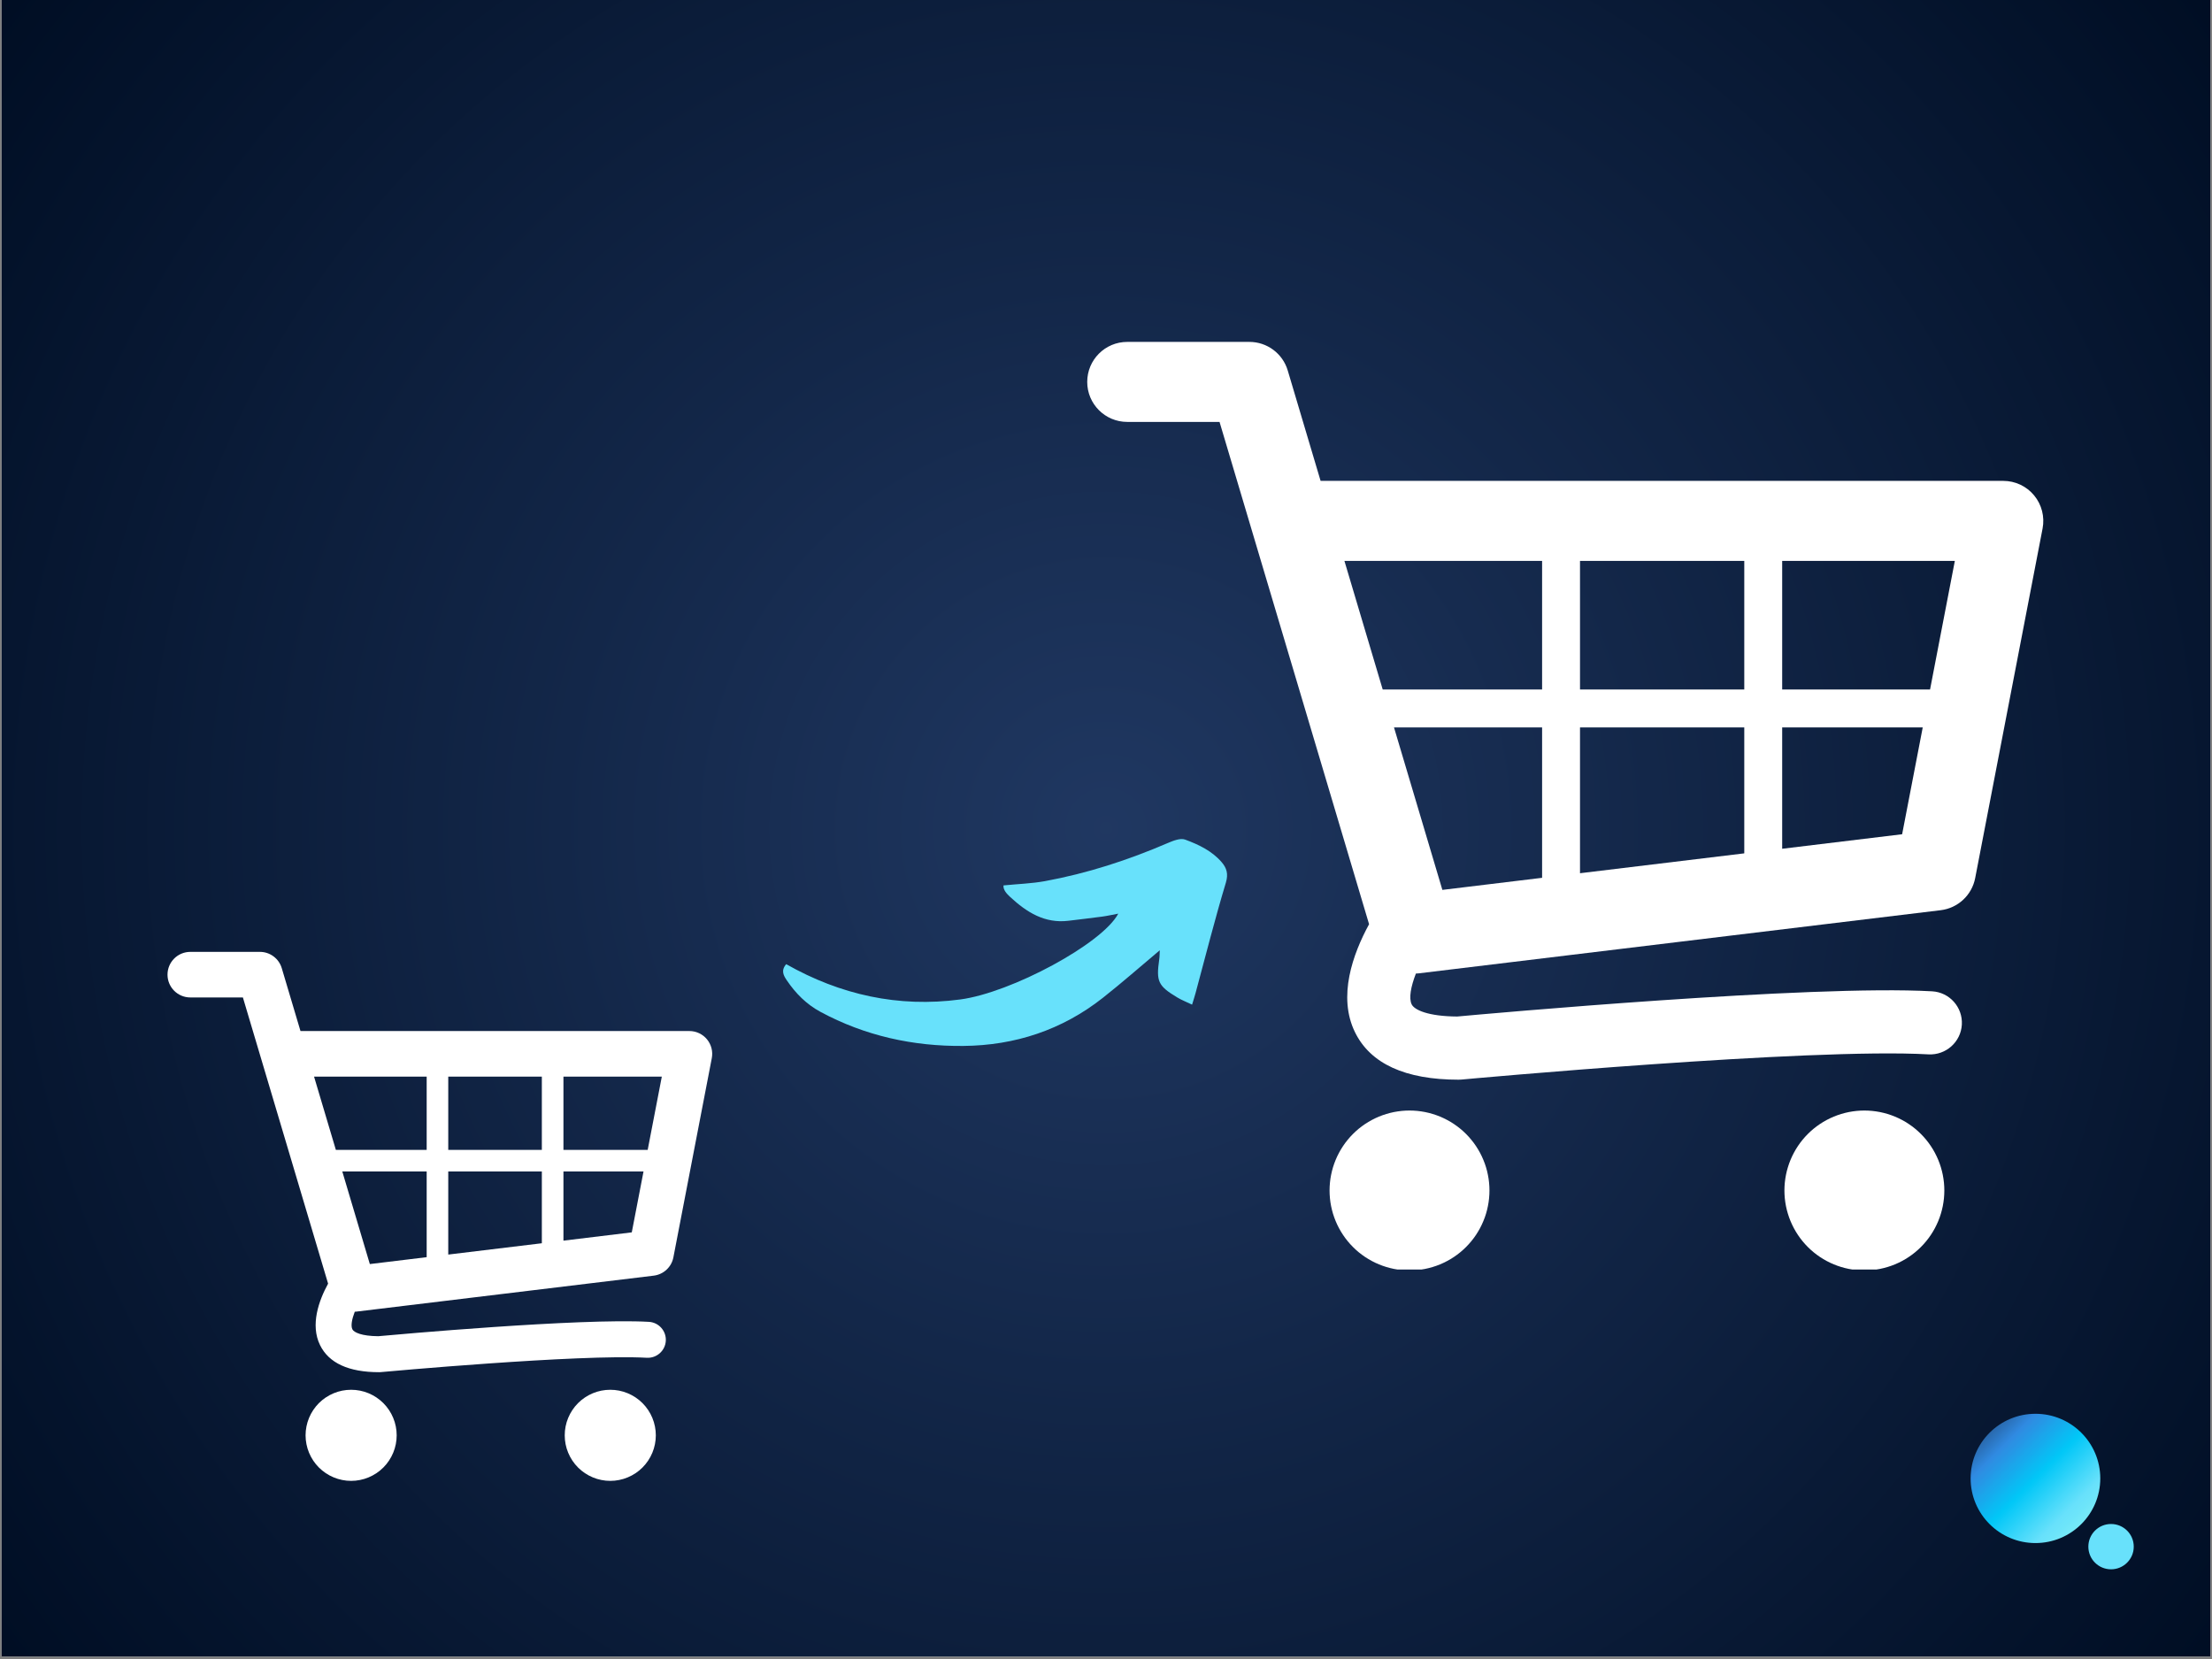
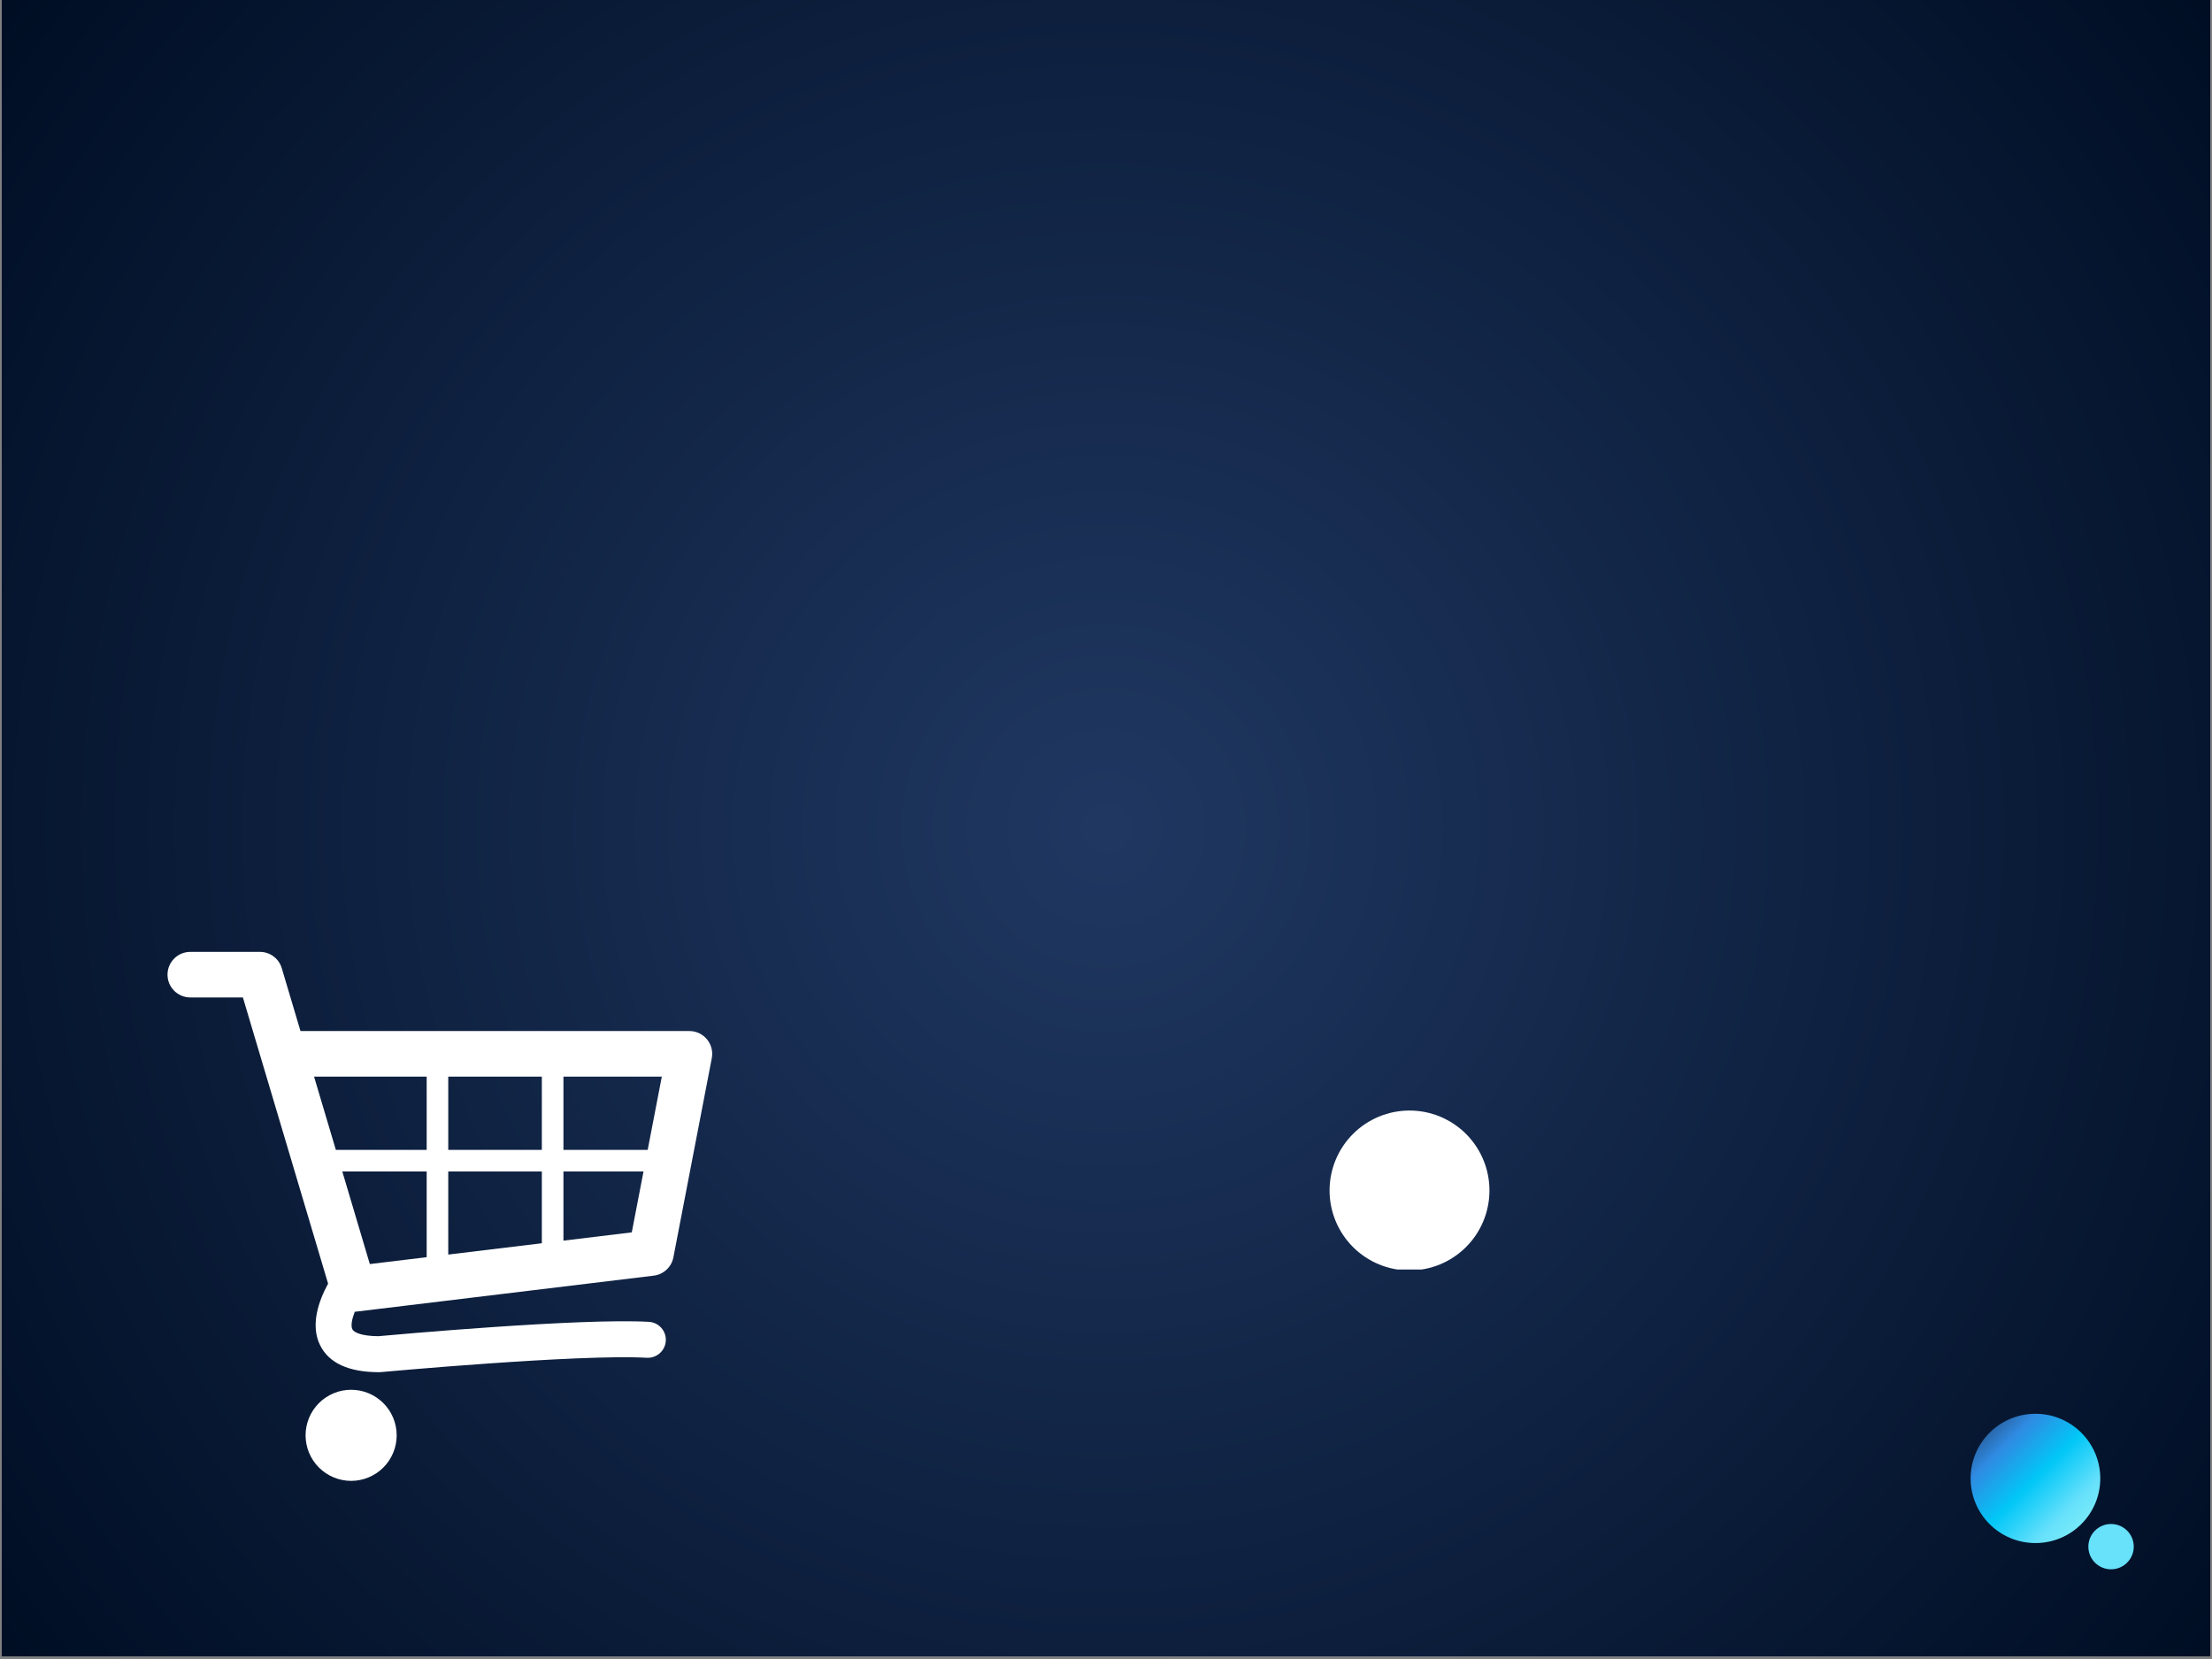
<svg xmlns="http://www.w3.org/2000/svg" width="600" zoomAndPan="magnify" viewBox="0 0 450 337.5" height="450" preserveAspectRatio="xMidYMid meet" version="1.0">
  <rect x="0" y="0" width="450" height="337.5" fill="#808080" stroke="none" />
  <defs>
    <clipPath id="08798a2d96">
      <path d="M 0.332 0 L 449.668 0 L 449.668 337 L 0.332 337 Z M 0.332 0 " clip-rule="nonzero" />
    </clipPath>
    <radialGradient gradientTransform="matrix(1, 0, 0, 1, 0.333, 0)" gradientUnits="userSpaceOnUse" r="280.834" cx="224.667" id="50d2b2c5ef" cy="168.5" fx="224.667" fy="168.5">
      <stop stop-opacity="1" stop-color="rgb(12.451%, 21.831%, 38.239%)" offset="0" />
      <stop stop-opacity="1" stop-color="rgb(12.279%, 21.605%, 37.906%)" offset="0.016" />
      <stop stop-opacity="1" stop-color="rgb(12.132%, 21.413%, 37.622%)" offset="0.027" />
      <stop stop-opacity="1" stop-color="rgb(11.986%, 21.219%, 37.337%)" offset="0.039" />
      <stop stop-opacity="1" stop-color="rgb(11.838%, 21.027%, 37.051%)" offset="0.051" />
      <stop stop-opacity="1" stop-color="rgb(11.691%, 20.833%, 36.768%)" offset="0.062" />
      <stop stop-opacity="1" stop-color="rgb(11.543%, 20.641%, 36.482%)" offset="0.074" />
      <stop stop-opacity="1" stop-color="rgb(11.397%, 20.447%, 36.197%)" offset="0.086" />
      <stop stop-opacity="1" stop-color="rgb(11.25%, 20.255%, 35.912%)" offset="0.098" />
      <stop stop-opacity="1" stop-color="rgb(11.102%, 20.061%, 35.628%)" offset="0.109" />
      <stop stop-opacity="1" stop-color="rgb(10.956%, 19.868%, 35.342%)" offset="0.121" />
      <stop stop-opacity="1" stop-color="rgb(10.809%, 19.675%, 35.057%)" offset="0.133" />
      <stop stop-opacity="1" stop-color="rgb(10.661%, 19.482%, 34.773%)" offset="0.145" />
      <stop stop-opacity="1" stop-color="rgb(10.515%, 19.289%, 34.488%)" offset="0.156" />
      <stop stop-opacity="1" stop-color="rgb(10.367%, 19.096%, 34.203%)" offset="0.168" />
      <stop stop-opacity="1" stop-color="rgb(10.22%, 18.903%, 33.919%)" offset="0.18" />
      <stop stop-opacity="1" stop-color="rgb(10.074%, 18.71%, 33.633%)" offset="0.191" />
      <stop stop-opacity="1" stop-color="rgb(9.926%, 18.517%, 33.348%)" offset="0.203" />
      <stop stop-opacity="1" stop-color="rgb(9.779%, 18.324%, 33.063%)" offset="0.215" />
      <stop stop-opacity="1" stop-color="rgb(9.631%, 18.13%, 32.779%)" offset="0.227" />
      <stop stop-opacity="1" stop-color="rgb(9.485%, 17.938%, 32.494%)" offset="0.238" />
      <stop stop-opacity="1" stop-color="rgb(9.338%, 17.744%, 32.208%)" offset="0.25" />
      <stop stop-opacity="1" stop-color="rgb(9.215%, 17.584%, 31.972%)" offset="0.262" />
      <stop stop-opacity="1" stop-color="rgb(9.117%, 17.456%, 31.781%)" offset="0.27" />
      <stop stop-opacity="1" stop-color="rgb(9.019%, 17.326%, 31.592%)" offset="0.277" />
      <stop stop-opacity="1" stop-color="rgb(8.922%, 17.198%, 31.401%)" offset="0.285" />
      <stop stop-opacity="1" stop-color="rgb(8.823%, 17.07%, 31.212%)" offset="0.293" />
      <stop stop-opacity="1" stop-color="rgb(8.725%, 16.94%, 31.023%)" offset="0.301" />
      <stop stop-opacity="1" stop-color="rgb(8.627%, 16.812%, 30.832%)" offset="0.309" />
      <stop stop-opacity="1" stop-color="rgb(8.53%, 16.684%, 30.643%)" offset="0.316" />
      <stop stop-opacity="1" stop-color="rgb(8.43%, 16.554%, 30.452%)" offset="0.324" />
      <stop stop-opacity="1" stop-color="rgb(8.333%, 16.426%, 30.263%)" offset="0.332" />
      <stop stop-opacity="1" stop-color="rgb(8.235%, 16.298%, 30.072%)" offset="0.34" />
      <stop stop-opacity="1" stop-color="rgb(8.138%, 16.168%, 29.883%)" offset="0.348" />
      <stop stop-opacity="1" stop-color="rgb(8.038%, 16.04%, 29.692%)" offset="0.355" />
      <stop stop-opacity="1" stop-color="rgb(7.941%, 15.912%, 29.503%)" offset="0.363" />
      <stop stop-opacity="1" stop-color="rgb(7.843%, 15.782%, 29.312%)" offset="0.371" />
      <stop stop-opacity="1" stop-color="rgb(7.695%, 15.59%, 29.027%)" offset="0.379" />
      <stop stop-opacity="1" stop-color="rgb(7.5%, 15.332%, 28.647%)" offset="0.395" />
      <stop stop-opacity="1" stop-color="rgb(7.303%, 15.074%, 28.268%)" offset="0.41" />
      <stop stop-opacity="1" stop-color="rgb(7.108%, 14.818%, 27.888%)" offset="0.426" />
      <stop stop-opacity="1" stop-color="rgb(6.911%, 14.56%, 27.509%)" offset="0.441" />
      <stop stop-opacity="1" stop-color="rgb(6.715%, 14.302%, 27.129%)" offset="0.457" />
      <stop stop-opacity="1" stop-color="rgb(6.519%, 14.046%, 26.749%)" offset="0.473" />
      <stop stop-opacity="1" stop-color="rgb(6.323%, 13.788%, 26.369%)" offset="0.488" />
      <stop stop-opacity="1" stop-color="rgb(6.151%, 13.564%, 26.036%)" offset="0.504" />
      <stop stop-opacity="1" stop-color="rgb(6.004%, 13.37%, 25.751%)" offset="0.516" />
      <stop stop-opacity="1" stop-color="rgb(5.858%, 13.177%, 25.467%)" offset="0.527" />
      <stop stop-opacity="1" stop-color="rgb(5.71%, 12.984%, 25.182%)" offset="0.539" />
      <stop stop-opacity="1" stop-color="rgb(5.563%, 12.791%, 24.896%)" offset="0.551" />
      <stop stop-opacity="1" stop-color="rgb(5.415%, 12.598%, 24.612%)" offset="0.562" />
      <stop stop-opacity="1" stop-color="rgb(5.269%, 12.405%, 24.327%)" offset="0.574" />
      <stop stop-opacity="1" stop-color="rgb(5.122%, 12.212%, 24.042%)" offset="0.586" />
      <stop stop-opacity="1" stop-color="rgb(4.974%, 12.019%, 23.758%)" offset="0.598" />
      <stop stop-opacity="1" stop-color="rgb(4.828%, 11.826%, 23.473%)" offset="0.609" />
      <stop stop-opacity="1" stop-color="rgb(4.681%, 11.633%, 23.187%)" offset="0.621" />
      <stop stop-opacity="1" stop-color="rgb(4.558%, 11.472%, 22.951%)" offset="0.633" />
      <stop stop-opacity="1" stop-color="rgb(4.46%, 11.343%, 22.76%)" offset="0.641" />
      <stop stop-opacity="1" stop-color="rgb(4.362%, 11.215%, 22.571%)" offset="0.648" />
      <stop stop-opacity="1" stop-color="rgb(4.265%, 11.086%, 22.38%)" offset="0.656" />
      <stop stop-opacity="1" stop-color="rgb(4.166%, 10.957%, 22.191%)" offset="0.664" />
      <stop stop-opacity="1" stop-color="rgb(4.068%, 10.829%, 22%)" offset="0.672" />
      <stop stop-opacity="1" stop-color="rgb(3.97%, 10.699%, 21.811%)" offset="0.68" />
      <stop stop-opacity="1" stop-color="rgb(3.871%, 10.571%, 21.62%)" offset="0.688" />
      <stop stop-opacity="1" stop-color="rgb(3.725%, 10.379%, 21.335%)" offset="0.695" />
      <stop stop-opacity="1" stop-color="rgb(3.528%, 10.121%, 20.956%)" offset="0.711" />
      <stop stop-opacity="1" stop-color="rgb(3.333%, 9.863%, 20.576%)" offset="0.727" />
      <stop stop-opacity="1" stop-color="rgb(3.136%, 9.607%, 20.197%)" offset="0.742" />
      <stop stop-opacity="1" stop-color="rgb(2.965%, 9.381%, 19.864%)" offset="0.758" />
      <stop stop-opacity="1" stop-color="rgb(2.818%, 9.189%, 19.579%)" offset="0.77" />
      <stop stop-opacity="1" stop-color="rgb(2.67%, 8.995%, 19.295%)" offset="0.781" />
      <stop stop-opacity="1" stop-color="rgb(2.524%, 8.803%, 19.009%)" offset="0.793" />
      <stop stop-opacity="1" stop-color="rgb(2.377%, 8.609%, 18.724%)" offset="0.805" />
      <stop stop-opacity="1" stop-color="rgb(2.254%, 8.449%, 18.488%)" offset="0.816" />
      <stop stop-opacity="1" stop-color="rgb(2.156%, 8.319%, 18.297%)" offset="0.824" />
      <stop stop-opacity="1" stop-color="rgb(2.058%, 8.191%, 18.108%)" offset="0.832" />
      <stop stop-opacity="1" stop-color="rgb(1.959%, 8.063%, 17.917%)" offset="0.84" />
      <stop stop-opacity="1" stop-color="rgb(1.813%, 7.869%, 17.632%)" offset="0.848" />
      <stop stop-opacity="1" stop-color="rgb(1.616%, 7.611%, 17.252%)" offset="0.863" />
      <stop stop-opacity="1" stop-color="rgb(1.445%, 7.387%, 16.92%)" offset="0.879" />
      <stop stop-opacity="1" stop-color="rgb(1.299%, 7.195%, 16.635%)" offset="0.891" />
      <stop stop-opacity="1" stop-color="rgb(1.151%, 7.001%, 16.35%)" offset="0.902" />
      <stop stop-opacity="1" stop-color="rgb(1.028%, 6.841%, 16.113%)" offset="0.914" />
      <stop stop-opacity="1" stop-color="rgb(0.931%, 6.711%, 15.923%)" offset="0.922" />
      <stop stop-opacity="1" stop-color="rgb(0.783%, 6.519%, 15.637%)" offset="0.93" />
      <stop stop-opacity="1" stop-color="rgb(0.612%, 6.293%, 15.306%)" offset="0.945" />
      <stop stop-opacity="1" stop-color="rgb(0.49%, 6.133%, 15.068%)" offset="0.957" />
      <stop stop-opacity="1" stop-color="rgb(0.342%, 5.939%, 14.783%)" offset="0.965" />
      <stop stop-opacity="1" stop-color="rgb(0.195%, 5.746%, 14.499%)" offset="0.98" />
      <stop stop-opacity="1" stop-color="rgb(0.073%, 5.585%, 14.261%)" offset="0.988" />
      <stop stop-opacity="1" stop-color="rgb(0%, 5.489%, 14.119%)" offset="1" />
    </radialGradient>
    <clipPath id="3ac9012acd">
      <path d="M 400.895 287.613 L 427.27 287.613 L 427.27 313.914 L 400.895 313.914 Z M 400.895 287.613 " clip-rule="nonzero" />
    </clipPath>
    <clipPath id="59a4115dc6">
      <path d="M 414.082 287.613 C 406.801 287.613 400.895 293.5 400.895 300.766 C 400.895 308.027 406.801 313.914 414.082 313.914 C 421.371 313.914 427.27 308.027 427.27 300.766 C 427.27 293.5 421.371 287.613 414.082 287.613 Z M 414.082 287.613 " clip-rule="nonzero" />
    </clipPath>
    <linearGradient x1="-0.018" gradientTransform="matrix(0.103, 0, 0, 0.103, 400.896, 287.614)" y1="-0.018" x2="255.967" gradientUnits="userSpaceOnUse" y2="255.967" id="792f388238">
      <stop stop-opacity="1" stop-color="rgb(12.549%, 21.959%, 38.429%)" offset="0" />
      <stop stop-opacity="1" stop-color="rgb(12.549%, 22.523%, 39.189%)" offset="0.004" />
      <stop stop-opacity="1" stop-color="rgb(12.549%, 23.088%, 39.949%)" offset="0.008" />
      <stop stop-opacity="1" stop-color="rgb(12.744%, 23.482%, 40.715%)" offset="0.012" />
      <stop stop-opacity="1" stop-color="rgb(12.939%, 23.875%, 41.481%)" offset="0.016" />
      <stop stop-opacity="1" stop-color="rgb(12.956%, 24.504%, 42.346%)" offset="0.02" />
      <stop stop-opacity="1" stop-color="rgb(12.975%, 25.134%, 43.211%)" offset="0.023" />
      <stop stop-opacity="1" stop-color="rgb(13.152%, 25.523%, 43.977%)" offset="0.027" />
      <stop stop-opacity="1" stop-color="rgb(13.329%, 25.914%, 44.745%)" offset="0.031" />
      <stop stop-opacity="1" stop-color="rgb(13.329%, 26.486%, 45.506%)" offset="0.035" />
      <stop stop-opacity="1" stop-color="rgb(13.329%, 27.058%, 46.268%)" offset="0.039" />
      <stop stop-opacity="1" stop-color="rgb(13.528%, 27.438%, 47.034%)" offset="0.043" />
      <stop stop-opacity="1" stop-color="rgb(13.73%, 27.82%, 47.801%)" offset="0.047" />
      <stop stop-opacity="1" stop-color="rgb(13.73%, 28.4%, 48.567%)" offset="0.051" />
      <stop stop-opacity="1" stop-color="rgb(13.73%, 28.981%, 49.335%)" offset="0.055" />
      <stop stop-opacity="1" stop-color="rgb(13.924%, 29.533%, 50.101%)" offset="0.059" />
      <stop stop-opacity="1" stop-color="rgb(14.119%, 30.086%, 50.868%)" offset="0.062" />
      <stop stop-opacity="1" stop-color="rgb(14.13%, 30.544%, 51.732%)" offset="0.066" />
      <stop stop-opacity="1" stop-color="rgb(14.142%, 31.003%, 52.596%)" offset="0.07" />
      <stop stop-opacity="1" stop-color="rgb(14.325%, 31.583%, 53.362%)" offset="0.074" />
      <stop stop-opacity="1" stop-color="rgb(14.51%, 32.164%, 54.129%)" offset="0.078" />
      <stop stop-opacity="1" stop-color="rgb(14.51%, 32.544%, 54.895%)" offset="0.082" />
      <stop stop-opacity="1" stop-color="rgb(14.51%, 32.925%, 55.663%)" offset="0.086" />
      <stop stop-opacity="1" stop-color="rgb(14.703%, 33.507%, 56.424%)" offset="0.09" />
      <stop stop-opacity="1" stop-color="rgb(14.899%, 34.088%, 57.185%)" offset="0.094" />
      <stop stop-opacity="1" stop-color="rgb(14.899%, 34.468%, 57.951%)" offset="0.098" />
      <stop stop-opacity="1" stop-color="rgb(14.899%, 34.85%, 58.719%)" offset="0.102" />
      <stop stop-opacity="1" stop-color="rgb(15.094%, 35.478%, 59.387%)" offset="0.105" />
      <stop stop-opacity="1" stop-color="rgb(15.289%, 36.108%, 60.057%)" offset="0.109" />
      <stop stop-opacity="1" stop-color="rgb(15.294%, 36.494%, 60.823%)" offset="0.113" />
      <stop stop-opacity="1" stop-color="rgb(15.3%, 36.88%, 61.591%)" offset="0.117" />
      <stop stop-opacity="1" stop-color="rgb(15.494%, 37.456%, 62.357%)" offset="0.121" />
      <stop stop-opacity="1" stop-color="rgb(15.689%, 38.031%, 63.124%)" offset="0.125" />
      <stop stop-opacity="1" stop-color="rgb(15.689%, 38.599%, 63.89%)" offset="0.129" />
      <stop stop-opacity="1" stop-color="rgb(15.689%, 39.166%, 64.658%)" offset="0.133" />
      <stop stop-opacity="1" stop-color="rgb(15.884%, 39.56%, 65.419%)" offset="0.137" />
      <stop stop-opacity="1" stop-color="rgb(16.08%, 39.955%, 66.18%)" offset="0.141" />
      <stop stop-opacity="1" stop-color="rgb(16.096%, 40.584%, 67.046%)" offset="0.145" />
      <stop stop-opacity="1" stop-color="rgb(16.115%, 41.214%, 67.911%)" offset="0.148" />
      <stop stop-opacity="1" stop-color="rgb(16.292%, 41.603%, 68.677%)" offset="0.152" />
      <stop stop-opacity="1" stop-color="rgb(16.469%, 41.994%, 69.443%)" offset="0.156" />
      <stop stop-opacity="1" stop-color="rgb(16.469%, 42.566%, 70.209%)" offset="0.16" />
      <stop stop-opacity="1" stop-color="rgb(16.469%, 43.138%, 70.976%)" offset="0.164" />
      <stop stop-opacity="1" stop-color="rgb(16.664%, 43.518%, 71.742%)" offset="0.168" />
      <stop stop-opacity="1" stop-color="rgb(16.859%, 43.9%, 72.508%)" offset="0.172" />
      <stop stop-opacity="1" stop-color="rgb(16.859%, 44.479%, 73.274%)" offset="0.176" />
      <stop stop-opacity="1" stop-color="rgb(16.859%, 45.061%, 74.042%)" offset="0.18" />
      <stop stop-opacity="1" stop-color="rgb(17.053%, 45.441%, 74.808%)" offset="0.184" />
      <stop stop-opacity="1" stop-color="rgb(17.249%, 45.822%, 75.575%)" offset="0.188" />
      <stop stop-opacity="1" stop-color="rgb(17.261%, 46.452%, 76.434%)" offset="0.191" />
      <stop stop-opacity="1" stop-color="rgb(17.273%, 47.083%, 77.295%)" offset="0.195" />
      <stop stop-opacity="1" stop-color="rgb(17.461%, 47.662%, 78.061%)" offset="0.199" />
      <stop stop-opacity="1" stop-color="rgb(17.65%, 48.244%, 78.828%)" offset="0.203" />
      <stop stop-opacity="1" stop-color="rgb(17.65%, 48.624%, 79.594%)" offset="0.207" />
      <stop stop-opacity="1" stop-color="rgb(17.65%, 49.005%, 80.36%)" offset="0.211" />
      <stop stop-opacity="1" stop-color="rgb(17.844%, 49.57%, 81.126%)" offset="0.215" />
      <stop stop-opacity="1" stop-color="rgb(18.039%, 50.134%, 81.894%)" offset="0.219" />
      <stop stop-opacity="1" stop-color="rgb(18.039%, 50.531%, 82.66%)" offset="0.223" />
      <stop stop-opacity="1" stop-color="rgb(18.039%, 50.929%, 83.427%)" offset="0.227" />
      <stop stop-opacity="1" stop-color="rgb(18.234%, 51.558%, 84.291%)" offset="0.23" />
      <stop stop-opacity="1" stop-color="rgb(18.43%, 52.188%, 85.156%)" offset="0.234" />
      <stop stop-opacity="1" stop-color="rgb(18.434%, 52.574%, 85.922%)" offset="0.238" />
      <stop stop-opacity="1" stop-color="rgb(18.439%, 52.96%, 86.69%)" offset="0.242" />
      <stop stop-opacity="1" stop-color="rgb(18.628%, 53.535%, 87.456%)" offset="0.246" />
      <stop stop-opacity="1" stop-color="rgb(18.819%, 54.111%, 88.223%)" offset="0.25" />
      <stop stop-opacity="1" stop-color="rgb(18.442%, 54.491%, 88.412%)" offset="0.254" />
      <stop stop-opacity="1" stop-color="rgb(18.066%, 54.872%, 88.603%)" offset="0.258" />
      <stop stop-opacity="1" stop-color="rgb(17.88%, 55.257%, 88.615%)" offset="0.262" />
      <stop stop-opacity="1" stop-color="rgb(17.694%, 55.643%, 88.629%)" offset="0.266" />
      <stop stop-opacity="1" stop-color="rgb(17.455%, 56.073%, 88.824%)" offset="0.27" />
      <stop stop-opacity="1" stop-color="rgb(17.215%, 56.503%, 89.02%)" offset="0.273" />
      <stop stop-opacity="1" stop-color="rgb(16.833%, 56.885%, 89.214%)" offset="0.277" />
      <stop stop-opacity="1" stop-color="rgb(16.454%, 57.266%, 89.409%)" offset="0.281" />
      <stop stop-opacity="1" stop-color="rgb(16.266%, 57.457%, 89.409%)" offset="0.289" />
      <stop stop-opacity="1" stop-color="rgb(15.695%, 58.029%, 89.604%)" offset="0.293" />
      <stop stop-opacity="1" stop-color="rgb(15.311%, 58.409%, 89.799%)" offset="0.297" />
      <stop stop-opacity="1" stop-color="rgb(15.105%, 58.794%, 89.98%)" offset="0.301" />
      <stop stop-opacity="1" stop-color="rgb(14.899%, 59.18%, 90.16%)" offset="0.305" />
      <stop stop-opacity="1" stop-color="rgb(14.537%, 59.561%, 90.179%)" offset="0.309" />
      <stop stop-opacity="1" stop-color="rgb(14.177%, 59.943%, 90.199%)" offset="0.312" />
      <stop stop-opacity="1" stop-color="rgb(13.942%, 60.371%, 90.395%)" offset="0.316" />
      <stop stop-opacity="1" stop-color="rgb(13.707%, 60.802%, 90.59%)" offset="0.32" />
      <stop stop-opacity="1" stop-color="rgb(13.322%, 61.186%, 90.784%)" offset="0.324" />
      <stop stop-opacity="1" stop-color="rgb(12.939%, 61.572%, 90.979%)" offset="0.328" />
      <stop stop-opacity="1" stop-color="rgb(12.752%, 61.952%, 91.167%)" offset="0.332" />
      <stop stop-opacity="1" stop-color="rgb(12.564%, 62.334%, 91.354%)" offset="0.336" />
      <stop stop-opacity="1" stop-color="rgb(12.178%, 62.72%, 91.362%)" offset="0.34" />
      <stop stop-opacity="1" stop-color="rgb(11.794%, 63.106%, 91.37%)" offset="0.344" />
      <stop stop-opacity="1" stop-color="rgb(11.607%, 63.486%, 91.563%)" offset="0.348" />
      <stop stop-opacity="1" stop-color="rgb(11.421%, 63.867%, 91.759%)" offset="0.352" />
      <stop stop-opacity="1" stop-color="rgb(11.005%, 64.302%, 91.959%)" offset="0.355" />
      <stop stop-opacity="1" stop-color="rgb(10.59%, 64.737%, 92.159%)" offset="0.359" />
      <stop stop-opacity="1" stop-color="rgb(10.39%, 65.112%, 92.163%)" offset="0.363" />
      <stop stop-opacity="1" stop-color="rgb(10.19%, 65.489%, 92.169%)" offset="0.367" />
      <stop stop-opacity="1" stop-color="rgb(9.804%, 65.68%, 92.358%)" offset="0.371" />
      <stop stop-opacity="1" stop-color="rgb(9.418%, 65.871%, 92.549%)" offset="0.375" />
      <stop stop-opacity="1" stop-color="rgb(9.232%, 66.255%, 92.731%)" offset="0.379" />
      <stop stop-opacity="1" stop-color="rgb(9.047%, 66.641%, 92.912%)" offset="0.383" />
      <stop stop-opacity="1" stop-color="rgb(8.838%, 67.023%, 92.926%)" offset="0.387" />
      <stop stop-opacity="1" stop-color="rgb(8.629%, 67.404%, 92.94%)" offset="0.391" />
      <stop stop-opacity="1" stop-color="rgb(8.217%, 67.838%, 93.134%)" offset="0.395" />
      <stop stop-opacity="1" stop-color="rgb(7.806%, 68.272%, 93.329%)" offset="0.398" />
      <stop stop-opacity="1" stop-color="rgb(7.62%, 68.652%, 93.529%)" offset="0.402" />
      <stop stop-opacity="1" stop-color="rgb(7.434%, 69.034%, 93.729%)" offset="0.406" />
      <stop stop-opacity="1" stop-color="rgb(7.053%, 69.415%, 93.729%)" offset="0.41" />
      <stop stop-opacity="1" stop-color="rgb(6.673%, 69.797%, 93.729%)" offset="0.414" />
      <stop stop-opacity="1" stop-color="rgb(6.471%, 70.181%, 93.924%)" offset="0.418" />
      <stop stop-opacity="1" stop-color="rgb(6.27%, 70.567%, 94.119%)" offset="0.422" />
      <stop stop-opacity="1" stop-color="rgb(5.899%, 70.949%, 94.315%)" offset="0.426" />
      <stop stop-opacity="1" stop-color="rgb(5.528%, 71.33%, 94.51%)" offset="0.43" />
      <stop stop-opacity="1" stop-color="rgb(5.313%, 71.715%, 94.675%)" offset="0.434" />
      <stop stop-opacity="1" stop-color="rgb(5.099%, 72.099%, 94.841%)" offset="0.438" />
      <stop stop-opacity="1" stop-color="rgb(4.704%, 72.53%, 94.881%)" offset="0.441" />
      <stop stop-opacity="1" stop-color="rgb(4.309%, 72.96%, 94.92%)" offset="0.445" />
      <stop stop-opacity="1" stop-color="rgb(4.112%, 73.146%, 95.105%)" offset="0.449" />
      <stop stop-opacity="1" stop-color="rgb(3.917%, 73.332%, 95.29%)" offset="0.453" />
      <stop stop-opacity="1" stop-color="rgb(3.535%, 73.718%, 95.48%)" offset="0.457" />
      <stop stop-opacity="1" stop-color="rgb(3.156%, 74.104%, 95.673%)" offset="0.461" />
      <stop stop-opacity="1" stop-color="rgb(2.969%, 74.484%, 95.68%)" offset="0.465" />
      <stop stop-opacity="1" stop-color="rgb(2.783%, 74.866%, 95.689%)" offset="0.469" />
      <stop stop-opacity="1" stop-color="rgb(2.397%, 75.25%, 95.883%)" offset="0.473" />
      <stop stop-opacity="1" stop-color="rgb(2.011%, 75.636%, 96.078%)" offset="0.477" />
      <stop stop-opacity="1" stop-color="rgb(1.776%, 76.067%, 96.274%)" offset="0.48" />
      <stop stop-opacity="1" stop-color="rgb(1.543%, 76.497%, 96.469%)" offset="0.484" />
      <stop stop-opacity="1" stop-color="rgb(1.161%, 76.877%, 96.474%)" offset="0.488" />
      <stop stop-opacity="1" stop-color="rgb(0.78%, 77.258%, 96.478%)" offset="0.492" />
      <stop stop-opacity="1" stop-color="rgb(0.589%, 77.643%, 96.669%)" offset="0.496" />
      <stop stop-opacity="1" stop-color="rgb(0.398%, 78.029%, 96.86%)" offset="0.5" />
      <stop stop-opacity="1" stop-color="rgb(0.969%, 78.215%, 96.86%)" offset="0.504" />
      <stop stop-opacity="1" stop-color="rgb(1.541%, 78.401%, 96.86%)" offset="0.508" />
      <stop stop-opacity="1" stop-color="rgb(2.121%, 78.587%, 96.86%)" offset="0.512" />
      <stop stop-opacity="1" stop-color="rgb(2.702%, 78.773%, 96.86%)" offset="0.516" />
      <stop stop-opacity="1" stop-color="rgb(3.522%, 78.813%, 96.875%)" offset="0.52" />
      <stop stop-opacity="1" stop-color="rgb(4.343%, 78.853%, 96.892%)" offset="0.523" />
      <stop stop-opacity="1" stop-color="rgb(4.93%, 79.044%, 97.07%)" offset="0.527" />
      <stop stop-opacity="1" stop-color="rgb(5.518%, 79.234%, 97.249%)" offset="0.531" />
      <stop stop-opacity="1" stop-color="rgb(6.091%, 79.422%, 97.249%)" offset="0.535" />
      <stop stop-opacity="1" stop-color="rgb(6.665%, 79.61%, 97.249%)" offset="0.539" />
      <stop stop-opacity="1" stop-color="rgb(7.24%, 79.793%, 97.249%)" offset="0.543" />
      <stop stop-opacity="1" stop-color="rgb(7.817%, 79.977%, 97.249%)" offset="0.547" />
      <stop stop-opacity="1" stop-color="rgb(8.572%, 80.162%, 97.249%)" offset="0.551" />
      <stop stop-opacity="1" stop-color="rgb(9.328%, 80.348%, 97.249%)" offset="0.555" />
      <stop stop-opacity="1" stop-color="rgb(9.898%, 80.368%, 97.249%)" offset="0.559" />
      <stop stop-opacity="1" stop-color="rgb(10.471%, 80.389%, 97.249%)" offset="0.562" />
      <stop stop-opacity="1" stop-color="rgb(11.136%, 80.594%, 97.249%)" offset="0.566" />
      <stop stop-opacity="1" stop-color="rgb(11.801%, 80.8%, 97.249%)" offset="0.57" />
      <stop stop-opacity="1" stop-color="rgb(12.372%, 80.989%, 97.249%)" offset="0.574" />
      <stop stop-opacity="1" stop-color="rgb(12.944%, 81.18%, 97.249%)" offset="0.578" />
      <stop stop-opacity="1" stop-color="rgb(13.524%, 81.366%, 97.249%)" offset="0.582" />
      <stop stop-opacity="1" stop-color="rgb(14.104%, 81.554%, 97.249%)" offset="0.586" />
      <stop stop-opacity="1" stop-color="rgb(14.861%, 81.738%, 97.43%)" offset="0.59" />
      <stop stop-opacity="1" stop-color="rgb(15.619%, 81.924%, 97.614%)" offset="0.594" />
      <stop stop-opacity="1" stop-color="rgb(16.185%, 81.941%, 97.63%)" offset="0.598" />
      <stop stop-opacity="1" stop-color="rgb(16.753%, 81.96%, 97.649%)" offset="0.602" />
      <stop stop-opacity="1" stop-color="rgb(17.422%, 82.167%, 97.649%)" offset="0.605" />
      <stop stop-opacity="1" stop-color="rgb(18.092%, 82.376%, 97.649%)" offset="0.609" />
      <stop stop-opacity="1" stop-color="rgb(18.663%, 82.562%, 97.649%)" offset="0.613" />
      <stop stop-opacity="1" stop-color="rgb(19.235%, 82.75%, 97.649%)" offset="0.617" />
      <stop stop-opacity="1" stop-color="rgb(19.997%, 82.939%, 97.649%)" offset="0.621" />
      <stop stop-opacity="1" stop-color="rgb(20.758%, 83.128%, 97.649%)" offset="0.625" />
      <stop stop-opacity="1" stop-color="rgb(21.33%, 83.315%, 97.649%)" offset="0.629" />
      <stop stop-opacity="1" stop-color="rgb(21.902%, 83.501%, 97.649%)" offset="0.633" />
      <stop stop-opacity="1" stop-color="rgb(22.473%, 83.685%, 97.649%)" offset="0.637" />
      <stop stop-opacity="1" stop-color="rgb(23.044%, 83.871%, 97.649%)" offset="0.641" />
      <stop stop-opacity="1" stop-color="rgb(23.709%, 83.911%, 97.649%)" offset="0.645" />
      <stop stop-opacity="1" stop-color="rgb(24.374%, 83.951%, 97.649%)" offset="0.648" />
      <stop stop-opacity="1" stop-color="rgb(24.945%, 84.137%, 97.655%)" offset="0.652" />
      <stop stop-opacity="1" stop-color="rgb(25.517%, 84.323%, 97.662%)" offset="0.656" />
      <stop stop-opacity="1" stop-color="rgb(26.283%, 84.515%, 97.85%)" offset="0.66" />
      <stop stop-opacity="1" stop-color="rgb(27.049%, 84.709%, 98.039%)" offset="0.664" />
      <stop stop-opacity="1" stop-color="rgb(27.62%, 84.892%, 98.039%)" offset="0.668" />
      <stop stop-opacity="1" stop-color="rgb(28.192%, 85.077%, 98.039%)" offset="0.672" />
      <stop stop-opacity="1" stop-color="rgb(28.76%, 85.262%, 98.039%)" offset="0.676" />
      <stop stop-opacity="1" stop-color="rgb(29.327%, 85.448%, 98.039%)" offset="0.68" />
      <stop stop-opacity="1" stop-color="rgb(29.929%, 85.468%, 98.039%)" offset="0.684" />
      <stop stop-opacity="1" stop-color="rgb(30.53%, 85.489%, 98.039%)" offset="0.688" />
      <stop stop-opacity="1" stop-color="rgb(31.354%, 85.693%, 98.039%)" offset="0.691" />
      <stop stop-opacity="1" stop-color="rgb(32.179%, 85.899%, 98.039%)" offset="0.695" />
      <stop stop-opacity="1" stop-color="rgb(32.755%, 86.084%, 98.039%)" offset="0.699" />
      <stop stop-opacity="1" stop-color="rgb(33.331%, 86.269%, 98.039%)" offset="0.703" />
      <stop stop-opacity="1" stop-color="rgb(33.904%, 86.459%, 98.039%)" offset="0.707" />
      <stop stop-opacity="1" stop-color="rgb(34.476%, 86.652%, 98.039%)" offset="0.711" />
      <stop stop-opacity="1" stop-color="rgb(35.065%, 86.838%, 98.039%)" offset="0.715" />
      <stop stop-opacity="1" stop-color="rgb(35.654%, 87.024%, 98.039%)" offset="0.719" />
      <stop stop-opacity="1" stop-color="rgb(36.229%, 87.041%, 98.207%)" offset="0.723" />
      <stop stop-opacity="1" stop-color="rgb(36.806%, 87.059%, 98.375%)" offset="0.727" />
      <stop stop-opacity="1" stop-color="rgb(37.63%, 87.267%, 98.402%)" offset="0.73" />
      <stop stop-opacity="1" stop-color="rgb(38.455%, 87.474%, 98.43%)" offset="0.734" />
      <stop stop-opacity="1" stop-color="rgb(39.035%, 87.656%, 98.43%)" offset="0.738" />
      <stop stop-opacity="1" stop-color="rgb(39.616%, 87.839%, 98.43%)" offset="0.742" />
      <stop stop-opacity="1" stop-color="rgb(40.186%, 88.033%, 98.43%)" offset="0.746" />
      <stop stop-opacity="1" stop-color="rgb(40.756%, 88.228%, 98.43%)" offset="0.75" />
      <stop stop-opacity="1" stop-color="rgb(40.967%, 88.414%, 98.43%)" offset="0.754" />
      <stop stop-opacity="1" stop-color="rgb(41.179%, 88.6%, 98.43%)" offset="0.758" />
      <stop stop-opacity="1" stop-color="rgb(41.374%, 88.614%, 98.257%)" offset="0.766" />
      <stop stop-opacity="1" stop-color="rgb(41.78%, 88.824%, 98.062%)" offset="0.77" />
      <stop stop-opacity="1" stop-color="rgb(41.991%, 89.02%, 98.039%)" offset="0.773" />
      <stop stop-opacity="1" stop-color="rgb(42.177%, 89.214%, 98.039%)" offset="0.781" />
      <stop stop-opacity="1" stop-color="rgb(42.555%, 89.409%, 98.039%)" offset="0.789" />
      <stop stop-opacity="1" stop-color="rgb(42.944%, 89.604%, 97.856%)" offset="0.797" />
      <stop stop-opacity="1" stop-color="rgb(43.333%, 89.978%, 97.661%)" offset="0.805" />
      <stop stop-opacity="1" stop-color="rgb(43.889%, 90.178%, 97.649%)" offset="0.809" />
      <stop stop-opacity="1" stop-color="rgb(44.249%, 90.199%, 97.649%)" offset="0.812" />
      <stop stop-opacity="1" stop-color="rgb(44.479%, 90.395%, 97.649%)" offset="0.816" />
      <stop stop-opacity="1" stop-color="rgb(44.71%, 90.59%, 97.649%)" offset="0.82" />
      <stop stop-opacity="1" stop-color="rgb(44.904%, 90.784%, 97.449%)" offset="0.824" />
      <stop stop-opacity="1" stop-color="rgb(45.099%, 90.979%, 97.249%)" offset="0.828" />
      <stop stop-opacity="1" stop-color="rgb(45.285%, 90.979%, 97.249%)" offset="0.836" />
      <stop stop-opacity="1" stop-color="rgb(45.657%, 91.174%, 97.249%)" offset="0.844" />
      <stop stop-opacity="1" stop-color="rgb(46.028%, 91.537%, 97.249%)" offset="0.852" />
      <stop stop-opacity="1" stop-color="rgb(46.442%, 91.731%, 97.054%)" offset="0.855" />
      <stop stop-opacity="1" stop-color="rgb(46.669%, 91.759%, 96.86%)" offset="0.859" />
      <stop stop-opacity="1" stop-color="rgb(46.864%, 91.959%, 96.86%)" offset="0.863" />
      <stop stop-opacity="1" stop-color="rgb(47.06%, 92.159%, 96.86%)" offset="0.867" />
      <stop stop-opacity="1" stop-color="rgb(47.249%, 92.159%, 96.86%)" offset="0.875" />
      <stop stop-opacity="1" stop-color="rgb(47.638%, 92.354%, 96.86%)" offset="0.879" />
      <stop stop-opacity="1" stop-color="rgb(47.839%, 92.549%, 96.86%)" offset="0.883" />
      <stop stop-opacity="1" stop-color="rgb(48.039%, 92.72%, 96.689%)" offset="0.887" />
      <stop stop-opacity="1" stop-color="rgb(48.239%, 92.891%, 96.518%)" offset="0.891" />
      <stop stop-opacity="1" stop-color="rgb(48.45%, 92.931%, 96.494%)" offset="0.895" />
      <stop stop-opacity="1" stop-color="rgb(48.66%, 92.97%, 96.469%)" offset="0.898" />
      <stop stop-opacity="1" stop-color="rgb(48.845%, 93.149%, 96.469%)" offset="0.906" />
      <stop stop-opacity="1" stop-color="rgb(49.22%, 93.526%, 96.469%)" offset="0.91" />
      <stop stop-opacity="1" stop-color="rgb(49.409%, 93.723%, 96.469%)" offset="0.914" />
      <stop stop-opacity="1" stop-color="rgb(49.603%, 93.726%, 96.286%)" offset="0.922" />
      <stop stop-opacity="1" stop-color="rgb(49.998%, 93.924%, 96.091%)" offset="0.926" />
      <stop stop-opacity="1" stop-color="rgb(50.2%, 94.119%, 96.078%)" offset="0.93" />
      <stop stop-opacity="1" stop-color="rgb(50.394%, 94.284%, 96.078%)" offset="0.938" />
      <stop stop-opacity="1" stop-color="rgb(50.978%, 94.487%, 96.078%)" offset="0.941" />
      <stop stop-opacity="1" stop-color="rgb(51.369%, 94.527%, 96.078%)" offset="0.945" />
      <stop stop-opacity="1" stop-color="rgb(51.564%, 94.713%, 95.883%)" offset="0.953" />
      <stop stop-opacity="1" stop-color="rgb(51.95%, 95.085%, 95.689%)" offset="0.961" />
      <stop stop-opacity="1" stop-color="rgb(52.327%, 95.28%, 95.689%)" offset="0.969" />
      <stop stop-opacity="1" stop-color="rgb(52.698%, 95.49%, 95.689%)" offset="0.973" />
      <stop stop-opacity="1" stop-color="rgb(52.884%, 95.689%, 95.689%)" offset="0.977" />
      <stop stop-opacity="1" stop-color="rgb(53.107%, 95.883%, 95.677%)" offset="0.98" />
      <stop stop-opacity="1" stop-color="rgb(53.329%, 96.078%, 95.665%)" offset="0.984" />
      <stop stop-opacity="1" stop-color="rgb(53.529%, 96.082%, 95.477%)" offset="0.988" />
      <stop stop-opacity="1" stop-color="rgb(53.729%, 96.085%, 95.29%)" offset="0.992" />
      <stop stop-opacity="1" stop-color="rgb(53.917%, 96.277%, 95.29%)" offset="1" />
    </linearGradient>
    <clipPath id="ce7cdd3b90">
      <path d="M 424.844 310.035 L 434.082 310.035 L 434.082 319.254 L 424.844 319.254 Z M 424.844 310.035 " clip-rule="nonzero" />
    </clipPath>
    <clipPath id="526aeac730">
      <path d="M 429.461 310.035 C 426.906 310.035 424.844 312.098 424.844 314.645 C 424.844 317.188 426.906 319.254 429.461 319.254 C 432.012 319.254 434.082 317.188 434.082 314.645 C 434.082 312.098 432.012 310.035 429.461 310.035 Z M 429.461 310.035 " clip-rule="nonzero" />
    </clipPath>
    <clipPath id="3cbb4f6849">
      <path d="M 34.031 193.641 L 144.867 193.641 L 144.867 280 L 34.031 280 Z M 34.031 193.641 " clip-rule="nonzero" />
    </clipPath>
    <clipPath id="3b7f70826d">
      <path d="M 62 282 L 81 282 L 81 301.48 L 62 301.48 Z M 62 282 " clip-rule="nonzero" />
    </clipPath>
    <clipPath id="7b9c258c04">
      <path d="M 114 282 L 134 282 L 134 301.48 L 114 301.48 Z M 114 282 " clip-rule="nonzero" />
    </clipPath>
    <clipPath id="5555abcfbf">
-       <path d="M 221.094 69.551 L 415.809 69.551 L 415.809 220 L 221.094 220 Z M 221.094 69.551 " clip-rule="nonzero" />
-     </clipPath>
+       </clipPath>
    <clipPath id="79eff1a6f1">
      <path d="M 270 225 L 304 225 L 304 258.27 L 270 258.27 Z M 270 225 " clip-rule="nonzero" />
    </clipPath>
    <clipPath id="a9774d2325">
      <path d="M 363 225 L 396 225 L 396 258.27 L 363 258.27 Z M 363 225 " clip-rule="nonzero" />
    </clipPath>
    <clipPath id="2e929be0bb">
      <path d="M 157 168 L 257 168 L 257 226 L 157 226 Z M 157 168 " clip-rule="nonzero" />
    </clipPath>
    <clipPath id="6301bb7237">
      <path d="M 157.395 192.578 L 247.836 168.43 L 256.531 200.988 L 166.086 225.137 Z M 157.395 192.578 " clip-rule="nonzero" />
    </clipPath>
    <clipPath id="91141081a9">
-       <path d="M 2 2 L 93 2 L 93 45 L 2 45 Z M 2 2 " clip-rule="nonzero" />
-     </clipPath>
+       </clipPath>
    <clipPath id="548396d5ef">
-       <path d="M 0.395 24.578 L 90.836 0.43 L 99.531 32.988 L 9.086 57.137 Z M 0.395 24.578 " clip-rule="nonzero" />
-     </clipPath>
+       </clipPath>
    <clipPath id="6ca0b002d0">
      <path d="M 9 56.809 L 99.441 32.66 L 90.75 0.102 L 0.305 24.25 Z M 9 56.809 " clip-rule="nonzero" />
    </clipPath>
    <clipPath id="3e7c84398e">
      <rect x="0" width="100" y="0" height="58" />
    </clipPath>
  </defs>
  <g clip-path="url(#08798a2d96)">
    <path fill="#ffffff" d="M 0.332 0 L 449.668 0 L 449.668 337 L 0.332 337 Z M 0.332 0 " fill-opacity="1" fill-rule="nonzero" />
    <path fill="url(#50d2b2c5ef)" d="M 0.332 0 L 0.332 337 L 449.668 337 L 449.668 0 Z M 0.332 0 " fill-rule="nonzero" />
  </g>
  <g clip-path="url(#3ac9012acd)">
    <g clip-path="url(#59a4115dc6)">
      <path fill="url(#792f388238)" d="M 400.895 287.613 L 400.895 313.914 L 427.27 313.914 L 427.27 287.613 Z M 400.895 287.613 " fill-rule="nonzero" />
    </g>
  </g>
  <g clip-path="url(#ce7cdd3b90)">
    <g clip-path="url(#526aeac730)">
      <path fill="#68e1fb" d="M 424.844 310.035 L 434.082 310.035 L 434.082 319.254 L 424.844 319.254 Z M 424.844 310.035 " fill-opacity="1" fill-rule="nonzero" />
    </g>
  </g>
  <g clip-path="url(#3cbb4f6849)">
    <path fill="#ffffff" d="M 143.828 211.438 C 142.945 210.371 141.637 209.75 140.25 209.75 L 61.129 209.75 L 57.32 196.957 C 56.734 194.992 54.926 193.645 52.875 193.645 L 38.719 193.645 C 36.156 193.645 34.078 195.719 34.078 198.281 C 34.078 200.844 36.156 202.918 38.719 202.918 L 49.414 202.918 L 66.746 261.137 C 64.867 264.578 63.086 269.512 65.105 273.641 C 66.895 277.301 70.938 279.152 77.121 279.152 C 77.23 279.152 77.344 279.148 77.457 279.137 C 77.859 279.102 117.809 275.438 131.586 276.219 C 133.594 276.328 135.332 274.789 135.449 272.77 C 135.562 270.75 134.016 269.023 131.996 268.91 C 118.012 268.121 80.246 271.531 76.957 271.832 C 73.566 271.809 72 271.062 71.684 270.426 C 71.336 269.715 71.586 268.371 72.172 266.852 C 72.27 266.844 72.367 266.844 72.469 266.832 L 132.996 259.512 C 134.996 259.266 136.613 257.762 136.992 255.785 L 144.805 215.27 C 145.066 213.906 144.707 212.504 143.828 211.438 Z M 110.23 233.934 L 91.191 233.934 L 91.191 219.027 L 110.23 219.027 Z M 69.637 238.324 L 86.801 238.324 L 86.801 255.754 L 75.238 257.156 Z M 91.191 238.324 L 110.23 238.324 L 110.23 252.922 L 91.191 255.223 Z M 131.762 233.934 L 114.625 233.934 L 114.625 219.027 L 134.637 219.027 Z M 86.801 219.027 L 86.801 233.934 L 68.328 233.934 L 63.891 219.027 Z M 114.625 252.391 L 114.625 238.324 L 130.914 238.324 L 128.527 250.707 Z M 114.625 252.391 " fill-opacity="1" fill-rule="nonzero" />
  </g>
  <g clip-path="url(#3b7f70826d)">
    <path fill="#ffffff" d="M 80.699 291.996 C 80.699 292.602 80.637 293.207 80.52 293.801 C 80.402 294.398 80.227 294.977 79.992 295.539 C 79.762 296.102 79.473 296.637 79.137 297.141 C 78.797 297.648 78.414 298.117 77.984 298.547 C 77.555 298.977 77.086 299.359 76.578 299.699 C 76.074 300.035 75.539 300.324 74.977 300.555 C 74.414 300.789 73.836 300.965 73.238 301.082 C 72.645 301.203 72.039 301.262 71.434 301.262 C 70.824 301.262 70.223 301.203 69.625 301.082 C 69.027 300.965 68.449 300.789 67.887 300.555 C 67.324 300.324 66.789 300.035 66.285 299.699 C 65.777 299.359 65.309 298.977 64.879 298.547 C 64.449 298.117 64.066 297.648 63.727 297.141 C 63.391 296.637 63.105 296.102 62.871 295.539 C 62.637 294.977 62.461 294.398 62.344 293.801 C 62.227 293.207 62.164 292.602 62.164 291.996 C 62.164 291.387 62.227 290.785 62.344 290.188 C 62.461 289.59 62.637 289.012 62.871 288.449 C 63.105 287.887 63.391 287.352 63.727 286.848 C 64.066 286.34 64.449 285.871 64.879 285.441 C 65.309 285.012 65.777 284.629 66.285 284.289 C 66.789 283.953 67.324 283.668 67.887 283.434 C 68.449 283.199 69.027 283.023 69.625 282.906 C 70.223 282.789 70.824 282.73 71.434 282.73 C 72.039 282.73 72.645 282.789 73.238 282.906 C 73.836 283.023 74.414 283.199 74.977 283.434 C 75.539 283.668 76.074 283.953 76.578 284.289 C 77.086 284.629 77.555 285.012 77.984 285.441 C 78.414 285.871 78.797 286.34 79.137 286.848 C 79.473 287.352 79.762 287.887 79.992 288.449 C 80.227 289.012 80.402 289.59 80.52 290.188 C 80.637 290.785 80.699 291.387 80.699 291.996 Z M 80.699 291.996 " fill-opacity="1" fill-rule="nonzero" />
  </g>
  <g clip-path="url(#7b9c258c04)">
-     <path fill="#ffffff" d="M 133.418 291.996 C 133.418 292.602 133.359 293.207 133.238 293.801 C 133.121 294.398 132.945 294.977 132.711 295.539 C 132.48 296.102 132.191 296.637 131.855 297.141 C 131.516 297.648 131.133 298.117 130.703 298.547 C 130.273 298.977 129.805 299.359 129.297 299.699 C 128.793 300.035 128.258 300.324 127.695 300.555 C 127.133 300.789 126.555 300.965 125.957 301.082 C 125.363 301.203 124.758 301.262 124.152 301.262 C 123.543 301.262 122.941 301.203 122.344 301.082 C 121.746 300.965 121.168 300.789 120.605 300.555 C 120.043 300.324 119.508 300.035 119.004 299.699 C 118.496 299.359 118.027 298.977 117.598 298.547 C 117.168 298.117 116.785 297.648 116.445 297.141 C 116.109 296.637 115.824 296.102 115.59 295.539 C 115.355 294.977 115.18 294.398 115.062 293.801 C 114.945 293.207 114.887 292.602 114.887 291.996 C 114.887 291.387 114.945 290.785 115.062 290.188 C 115.18 289.59 115.355 289.012 115.59 288.449 C 115.824 287.887 116.109 287.352 116.445 286.848 C 116.785 286.34 117.168 285.871 117.598 285.441 C 118.027 285.012 118.496 284.629 119.004 284.289 C 119.508 283.953 120.043 283.668 120.605 283.434 C 121.168 283.199 121.746 283.023 122.344 282.906 C 122.941 282.789 123.543 282.73 124.152 282.73 C 124.758 282.73 125.363 282.789 125.957 282.906 C 126.555 283.023 127.133 283.199 127.695 283.434 C 128.258 283.668 128.793 283.953 129.297 284.289 C 129.805 284.629 130.273 285.012 130.703 285.441 C 131.133 285.871 131.516 286.34 131.855 286.848 C 132.191 287.352 132.48 287.887 132.711 288.449 C 132.945 289.012 133.121 289.59 133.238 290.188 C 133.359 290.785 133.418 291.387 133.418 291.996 Z M 133.418 291.996 " fill-opacity="1" fill-rule="nonzero" />
-   </g>
+     </g>
  <g clip-path="url(#5555abcfbf)">
    <path fill="#ffffff" d="M 413.816 100.785 C 412.273 98.914 409.973 97.828 407.543 97.828 L 268.656 97.828 L 261.973 75.371 C 260.945 71.918 257.773 69.555 254.172 69.555 L 229.32 69.555 C 224.824 69.555 221.18 73.199 221.18 77.695 C 221.18 82.191 224.824 85.832 229.32 85.832 L 248.098 85.832 L 278.52 188.02 C 275.223 194.066 272.098 202.723 275.645 209.973 C 278.781 216.395 285.879 219.648 296.73 219.648 C 296.926 219.648 297.121 219.641 297.32 219.621 C 298.023 219.555 368.152 213.125 392.332 214.496 C 395.855 214.684 398.91 211.988 399.109 208.441 C 399.309 204.898 396.598 201.863 393.055 201.668 C 368.504 200.281 302.215 206.266 296.445 206.797 C 290.496 206.758 287.738 205.449 287.188 204.328 C 286.574 203.078 287.012 200.723 288.043 198.055 C 288.215 198.043 288.387 198.043 288.566 198.02 L 394.809 185.168 C 398.32 184.742 401.156 182.098 401.824 178.629 L 415.535 107.512 C 415.992 105.125 415.363 102.656 413.816 100.785 Z M 354.848 140.273 L 321.43 140.273 L 321.43 114.109 L 354.848 114.109 Z M 283.59 147.984 L 313.719 147.984 L 313.719 178.578 L 293.43 181.035 Z M 321.43 147.984 L 354.848 147.984 L 354.848 173.602 L 321.43 177.645 Z M 392.641 140.273 L 362.559 140.273 L 362.559 114.109 L 397.684 114.109 Z M 313.719 114.109 L 313.719 140.273 L 281.293 140.273 L 273.504 114.109 Z M 362.559 172.668 L 362.559 147.984 L 391.152 147.984 L 386.961 169.715 Z M 362.559 172.668 " fill-opacity="1" fill-rule="nonzero" />
  </g>
  <g clip-path="url(#79eff1a6f1)">
    <path fill="#ffffff" d="M 303.008 242.188 C 303.008 242.719 302.984 243.25 302.93 243.781 C 302.879 244.312 302.801 244.84 302.695 245.359 C 302.594 245.883 302.465 246.398 302.309 246.91 C 302.156 247.418 301.977 247.918 301.77 248.41 C 301.566 248.902 301.34 249.383 301.09 249.855 C 300.836 250.324 300.562 250.781 300.27 251.223 C 299.973 251.668 299.656 252.094 299.316 252.504 C 298.98 252.918 298.621 253.312 298.246 253.688 C 297.867 254.066 297.477 254.422 297.062 254.762 C 296.652 255.098 296.223 255.414 295.781 255.711 C 295.34 256.008 294.883 256.281 294.41 256.531 C 293.941 256.781 293.461 257.012 292.969 257.215 C 292.477 257.418 291.977 257.598 291.465 257.75 C 290.957 257.906 290.441 258.035 289.918 258.141 C 289.395 258.242 288.871 258.32 288.34 258.375 C 287.809 258.426 287.277 258.453 286.746 258.453 C 286.211 258.453 285.68 258.426 285.152 258.375 C 284.621 258.32 284.094 258.242 283.57 258.141 C 283.051 258.035 282.535 257.906 282.023 257.75 C 281.516 257.598 281.012 257.418 280.52 257.215 C 280.027 257.012 279.547 256.781 279.078 256.531 C 278.609 256.281 278.152 256.008 277.707 255.711 C 277.266 255.414 276.84 255.098 276.426 254.762 C 276.016 254.422 275.621 254.066 275.246 253.688 C 274.867 253.312 274.512 252.918 274.172 252.504 C 273.836 252.094 273.516 251.668 273.223 251.223 C 272.926 250.781 272.652 250.324 272.402 249.855 C 272.148 249.383 271.922 248.902 271.719 248.41 C 271.516 247.918 271.336 247.418 271.18 246.91 C 271.027 246.398 270.898 245.883 270.793 245.359 C 270.688 244.84 270.609 244.312 270.559 243.781 C 270.508 243.25 270.48 242.719 270.48 242.188 C 270.48 241.656 270.508 241.125 270.559 240.594 C 270.609 240.062 270.688 239.535 270.793 239.016 C 270.898 238.492 271.027 237.977 271.18 237.465 C 271.336 236.957 271.516 236.457 271.719 235.965 C 271.922 235.473 272.148 234.988 272.402 234.52 C 272.652 234.051 272.926 233.594 273.223 233.152 C 273.516 232.707 273.836 232.281 274.172 231.871 C 274.512 231.457 274.867 231.062 275.246 230.688 C 275.621 230.309 276.016 229.953 276.426 229.613 C 276.84 229.277 277.266 228.961 277.707 228.664 C 278.152 228.367 278.609 228.094 279.078 227.844 C 279.547 227.594 280.027 227.363 280.52 227.16 C 281.012 226.957 281.516 226.777 282.023 226.625 C 282.535 226.469 283.051 226.34 283.57 226.234 C 284.094 226.133 284.621 226.055 285.152 226 C 285.68 225.949 286.211 225.922 286.746 225.922 C 287.277 225.922 287.809 225.949 288.34 226 C 288.871 226.055 289.395 226.133 289.918 226.234 C 290.441 226.34 290.957 226.469 291.465 226.625 C 291.977 226.777 292.477 226.957 292.969 227.16 C 293.461 227.363 293.941 227.594 294.41 227.844 C 294.883 228.094 295.34 228.367 295.781 228.664 C 296.223 228.961 296.652 229.277 297.062 229.613 C 297.477 229.953 297.867 230.309 298.246 230.688 C 298.621 231.062 298.98 231.457 299.316 231.871 C 299.656 232.281 299.973 232.707 300.27 233.152 C 300.562 233.594 300.836 234.051 301.09 234.52 C 301.34 234.988 301.566 235.473 301.77 235.965 C 301.977 236.457 302.156 236.957 302.309 237.465 C 302.465 237.977 302.594 238.492 302.695 239.016 C 302.801 239.535 302.879 240.062 302.93 240.594 C 302.984 241.125 303.008 241.656 303.008 242.188 Z M 303.008 242.188 " fill-opacity="1" fill-rule="nonzero" />
  </g>
  <g clip-path="url(#a9774d2325)">
-     <path fill="#ffffff" d="M 395.547 242.188 C 395.547 242.719 395.52 243.25 395.469 243.781 C 395.414 244.312 395.336 244.84 395.234 245.359 C 395.129 245.883 395 246.398 394.844 246.91 C 394.691 247.418 394.512 247.918 394.309 248.41 C 394.105 248.902 393.875 249.383 393.625 249.855 C 393.375 250.324 393.102 250.781 392.805 251.223 C 392.508 251.668 392.191 252.094 391.855 252.504 C 391.516 252.918 391.16 253.312 390.781 253.688 C 390.406 254.066 390.012 254.422 389.598 254.762 C 389.188 255.098 388.762 255.414 388.316 255.711 C 387.875 256.008 387.418 256.281 386.949 256.531 C 386.477 256.781 385.996 257.012 385.504 257.215 C 385.012 257.418 384.512 257.598 384.004 257.75 C 383.492 257.906 382.977 258.035 382.453 258.141 C 381.934 258.242 381.406 258.32 380.875 258.375 C 380.344 258.426 379.812 258.453 379.281 258.453 C 378.75 258.453 378.219 258.426 377.688 258.375 C 377.156 258.32 376.629 258.242 376.109 258.141 C 375.586 258.035 375.07 257.906 374.559 257.75 C 374.051 257.598 373.551 257.418 373.059 257.215 C 372.566 257.012 372.082 256.781 371.613 256.531 C 371.145 256.281 370.688 256.008 370.246 255.711 C 369.801 255.414 369.375 255.098 368.965 254.762 C 368.551 254.422 368.156 254.066 367.781 253.688 C 367.402 253.312 367.047 252.918 366.707 252.504 C 366.371 252.094 366.055 251.668 365.758 251.223 C 365.461 250.781 365.188 250.324 364.938 249.855 C 364.688 249.383 364.457 248.902 364.254 248.41 C 364.051 247.918 363.871 247.418 363.719 246.91 C 363.562 246.398 363.434 245.883 363.328 245.359 C 363.227 244.84 363.148 244.312 363.094 243.781 C 363.043 243.25 363.016 242.719 363.016 242.188 C 363.016 241.656 363.043 241.125 363.094 240.594 C 363.148 240.062 363.227 239.535 363.328 239.016 C 363.434 238.492 363.562 237.977 363.719 237.465 C 363.871 236.957 364.051 236.457 364.254 235.965 C 364.457 235.473 364.688 234.988 364.938 234.52 C 365.188 234.051 365.461 233.594 365.758 233.152 C 366.055 232.707 366.371 232.281 366.707 231.871 C 367.047 231.457 367.402 231.062 367.781 230.688 C 368.156 230.309 368.551 229.953 368.965 229.613 C 369.375 229.277 369.801 228.961 370.246 228.664 C 370.688 228.367 371.145 228.094 371.613 227.844 C 372.082 227.594 372.566 227.363 373.059 227.16 C 373.551 226.957 374.051 226.777 374.559 226.625 C 375.07 226.469 375.586 226.34 376.109 226.234 C 376.629 226.133 377.156 226.055 377.688 226 C 378.219 225.949 378.75 225.922 379.281 225.922 C 379.812 225.922 380.344 225.949 380.875 226 C 381.406 226.055 381.934 226.133 382.453 226.234 C 382.977 226.34 383.492 226.469 384.004 226.625 C 384.512 226.777 385.012 226.957 385.504 227.16 C 385.996 227.363 386.477 227.594 386.949 227.844 C 387.418 228.094 387.875 228.367 388.316 228.664 C 388.762 228.961 389.188 229.277 389.598 229.613 C 390.012 229.953 390.406 230.309 390.781 230.688 C 391.16 231.062 391.516 231.457 391.855 231.871 C 392.191 232.281 392.508 232.707 392.805 233.152 C 393.102 233.594 393.375 234.051 393.625 234.52 C 393.875 234.988 394.105 235.473 394.309 235.965 C 394.512 236.457 394.691 236.957 394.844 237.465 C 395 237.977 395.129 238.492 395.234 239.016 C 395.336 239.535 395.414 240.062 395.469 240.594 C 395.52 241.125 395.547 241.656 395.547 242.188 Z M 395.547 242.188 " fill-opacity="1" fill-rule="nonzero" />
-   </g>
+     </g>
  <g clip-path="url(#2e929be0bb)">
    <g clip-path="url(#6301bb7237)">
      <g transform="matrix(1, 0, 0, 1, 157, 168)">
        <g clip-path="url(#3e7c84398e)">
          <g clip-path="url(#91141081a9)">
            <g clip-path="url(#548396d5ef)">
              <g clip-path="url(#6ca0b002d0)">
                <path fill="#68e1fb" d="M 2.941 28.145 C 1.82 29.441 2.406 30.465 3.055 31.422 C 4.844 34.07 7.039 36.293 9.891 37.836 C 18.973 42.734 28.754 44.879 38.996 44.781 C 49.496 44.684 59.047 41.539 67.348 35.004 C 71.25 31.926 74.992 28.633 78.938 25.32 C 78.906 25.855 78.926 26.523 78.828 27.18 C 78.184 31.66 78.586 32.566 82.5 34.918 C 83.375 35.449 84.34 35.816 85.512 36.379 C 85.805 35.418 86.031 34.73 86.219 34.035 C 88.25 26.531 90.145 18.992 92.391 11.547 C 92.93 9.742 92.523 8.566 91.547 7.418 C 89.574 5.109 86.84 3.812 84.086 2.801 C 83.121 2.449 81.656 3.039 80.555 3.508 C 72.496 6.98 64.191 9.676 55.562 11.258 C 52.875 11.746 50.113 11.828 47.145 12.125 C 47.055 13.047 47.824 13.844 48.531 14.5 C 51.863 17.582 55.535 19.91 60.375 19.316 C 62.664 19.035 64.949 18.773 67.23 18.469 C 68.246 18.336 69.25 18.098 70.492 17.867 C 67.297 23.965 48.754 33.938 38.367 35.324 C 25.738 37.012 13.934 34.371 2.941 28.145 Z M 2.941 28.145 " fill-opacity="1" fill-rule="nonzero" />
              </g>
            </g>
          </g>
        </g>
      </g>
    </g>
  </g>
</svg>